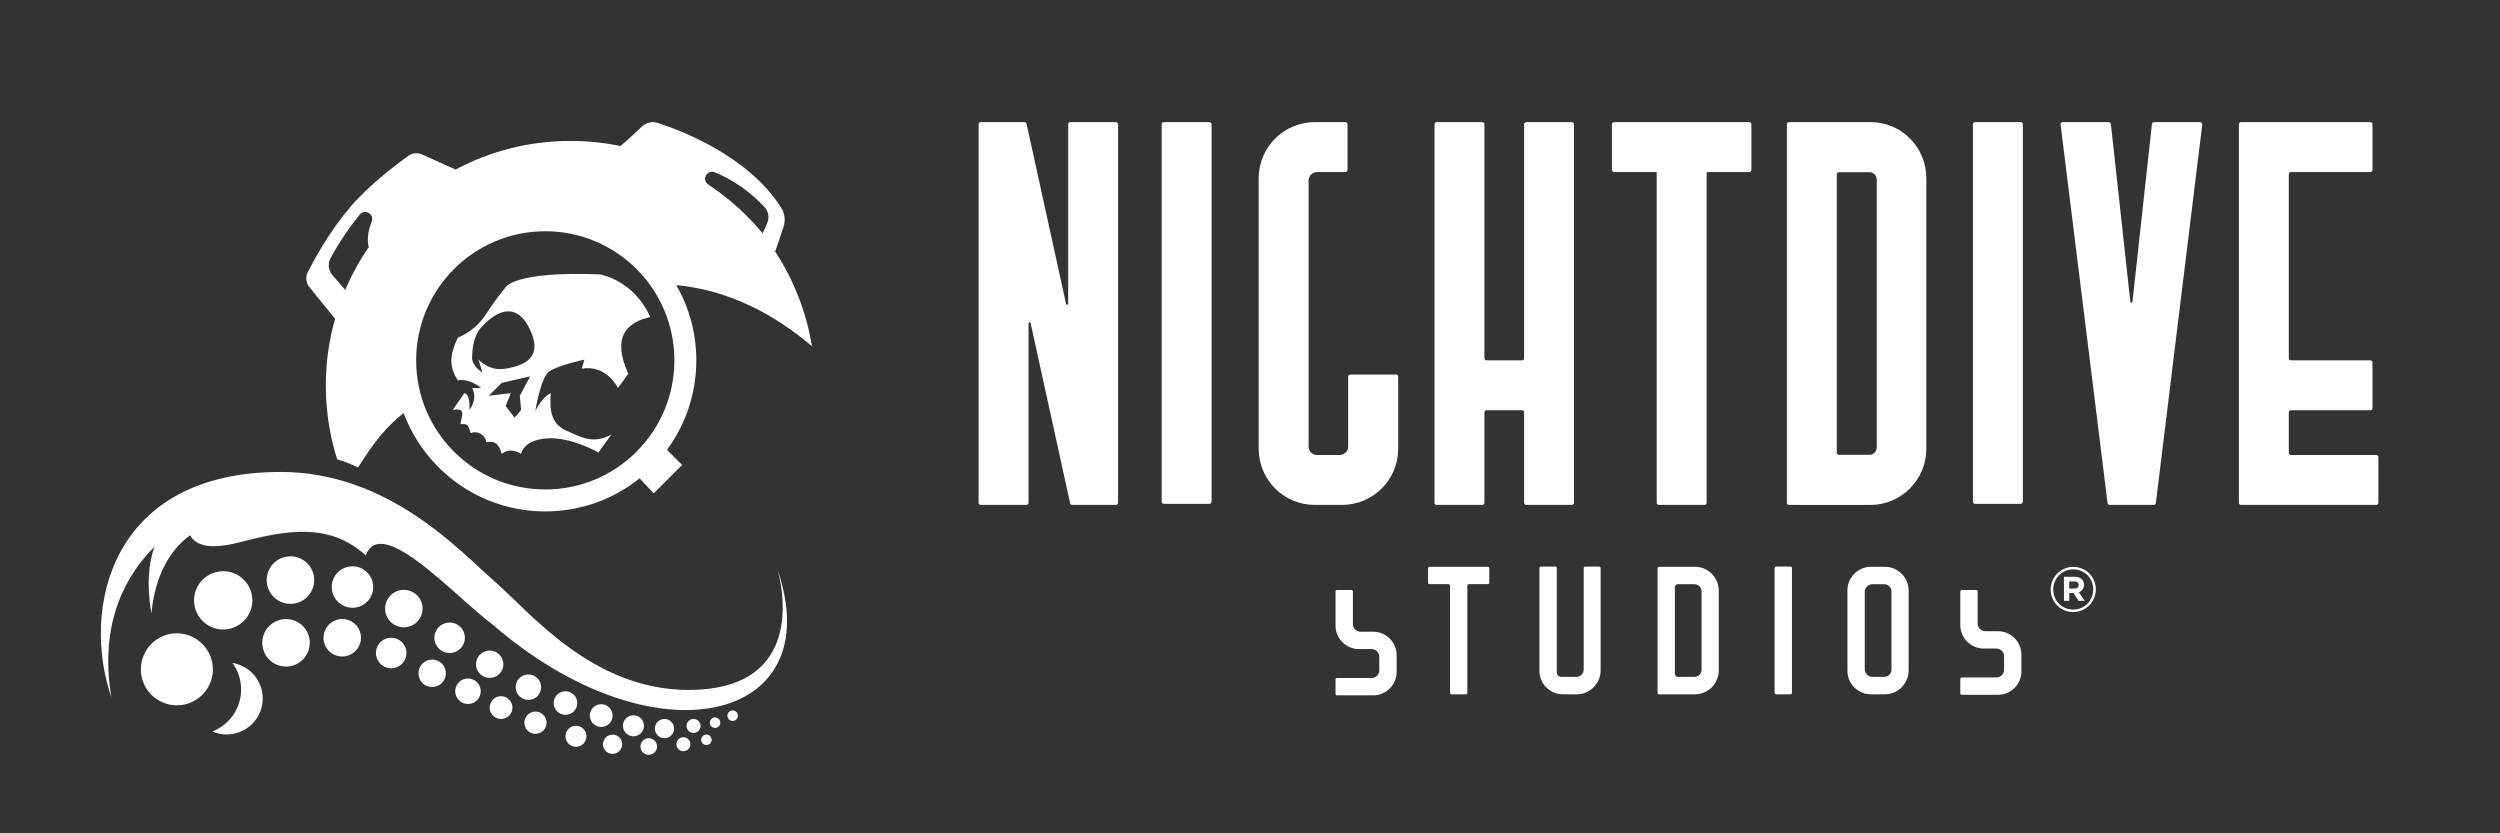
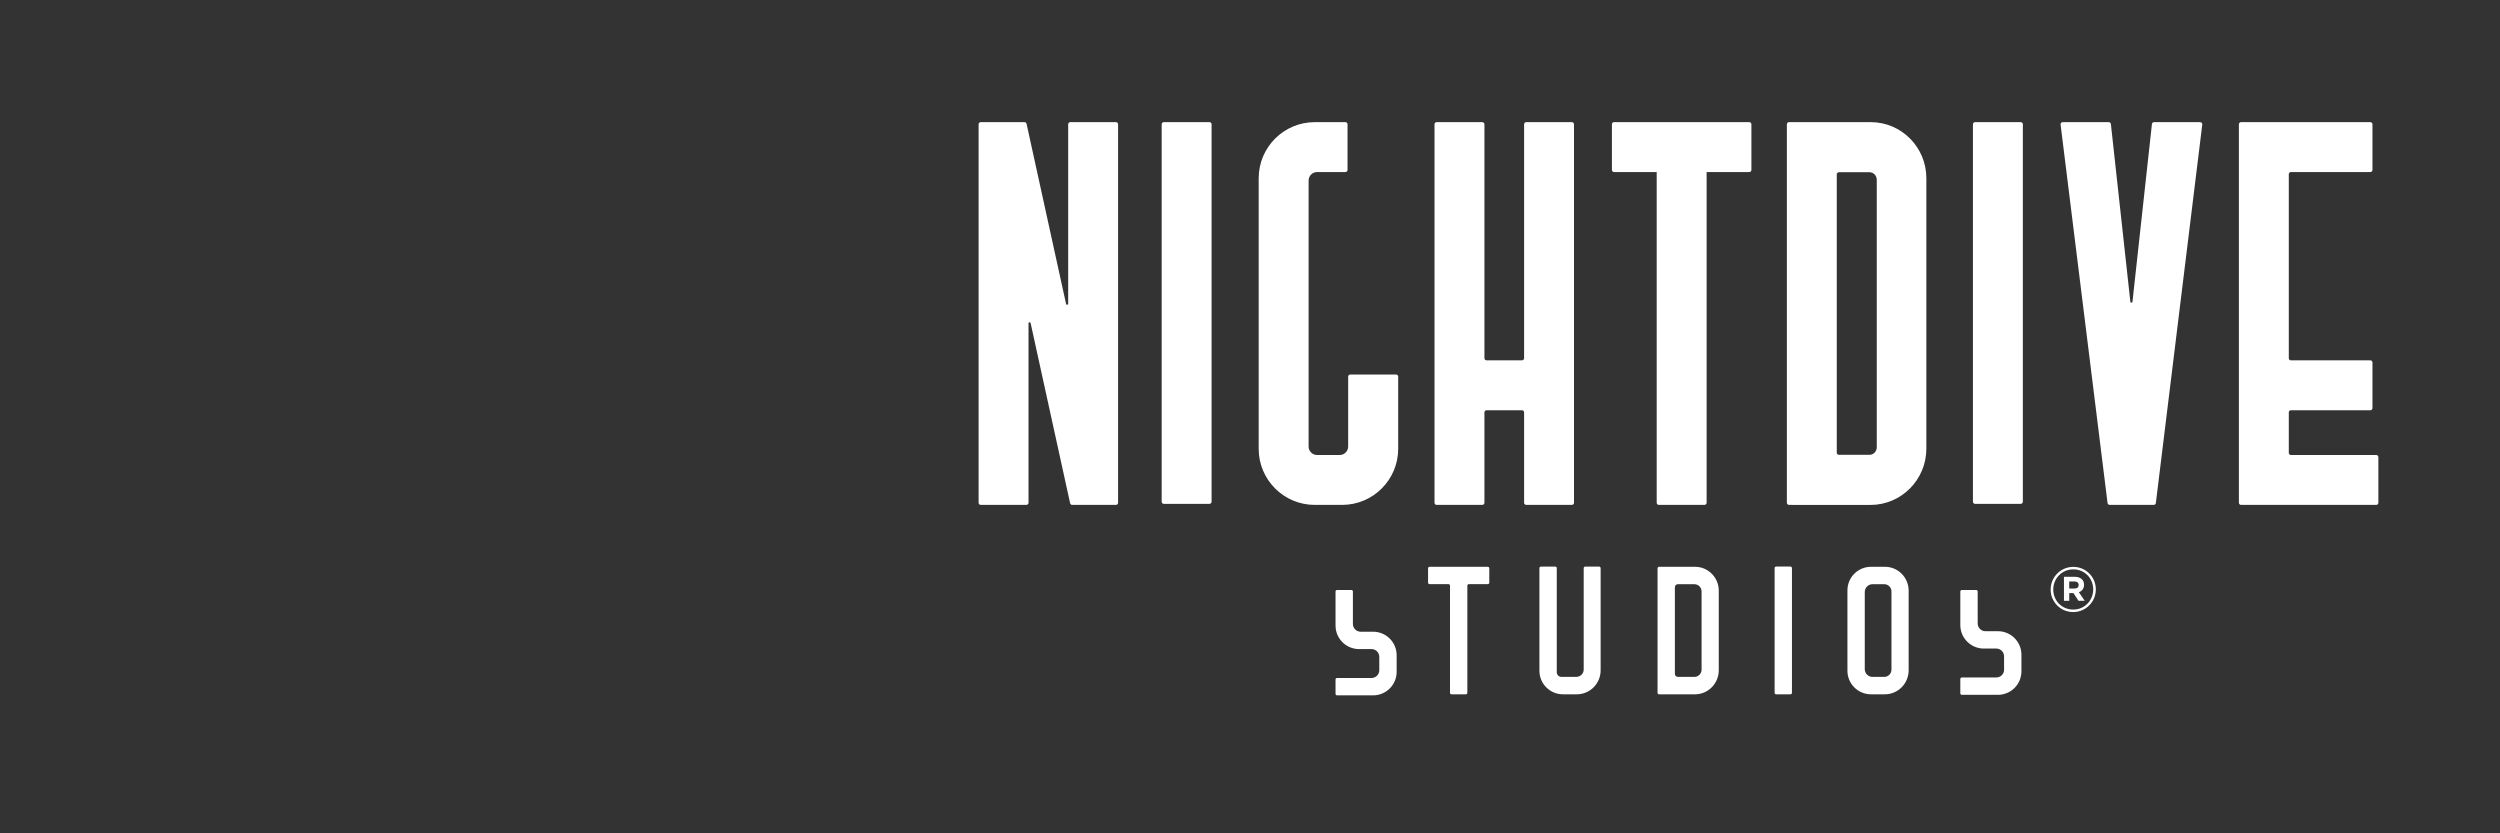
<svg xmlns="http://www.w3.org/2000/svg" width="150" height="50" viewBox="0 0 150 50" fill="none">
  <rect x="0" y="0" width="150" height="50" fill="#333333" stroke="none" />
-   <path d="M41.315 41.396C35.531 41.396 31.786 36.721 29.695 34.901C27.603 33.081 23.343 28.317 16.836 28.317C6.579 28.317 4.865 36.573 6.684 41.84C5.903 37.229 7.689 34.372 9.262 32.814C8.936 33.75 8.774 35.046 9.086 36.806C9.295 34.584 10.168 33.02 11.409 32.11C11.657 32.604 12.364 33.053 14.296 32.556C17.145 31.821 19.728 31.312 21.948 33.326C22.859 30.805 27.313 35.81 29.54 37.458C39.229 45.869 49.797 43.39 46.66 34.204C47.125 35.908 47.938 41.396 41.315 41.396Z" fill="white" />
-   <path d="M13.945 39.775C14.272 40.222 14.467 40.771 14.467 41.368C14.467 42.515 13.752 43.494 12.743 43.887C13.015 44.005 13.307 44.066 13.603 44.066C14.796 44.066 15.764 43.099 15.764 41.906C15.764 40.829 14.976 39.939 13.945 39.775ZM15.142 36.021C15.142 35.055 14.359 34.272 13.393 34.272C12.427 34.272 11.644 35.055 11.644 36.021C11.644 36.987 12.427 37.77 13.393 37.77C14.359 37.77 15.142 36.987 15.142 36.021ZM17.426 33.379C16.639 33.379 16 34.017 16 34.805C16 35.592 16.639 36.231 17.426 36.231C18.214 36.231 18.852 35.592 18.852 34.805C18.852 34.017 18.214 33.379 17.426 33.379ZM17.161 37.142C16.374 37.142 15.736 37.78 15.736 38.568C15.736 39.355 16.374 39.993 17.161 39.993C17.949 39.993 18.587 39.355 18.587 38.568C18.587 37.78 17.949 37.142 17.161 37.142ZM21.149 33.977C20.462 33.977 19.904 34.534 19.904 35.221C19.904 35.908 20.462 36.465 21.149 36.465C21.836 36.465 22.393 35.908 22.393 35.221C22.393 34.534 21.836 33.977 21.149 33.977ZM24.23 35.391C23.61 35.391 23.107 35.894 23.107 36.515C23.107 37.135 23.61 37.638 24.23 37.638C24.851 37.638 25.354 37.135 25.354 36.515C25.354 35.894 24.851 35.391 24.23 35.391ZM20.791 37.17C20.605 37.127 20.41 37.132 20.227 37.185C20.043 37.237 19.875 37.336 19.74 37.471C19.604 37.606 19.506 37.774 19.453 37.958C19.401 38.142 19.396 38.336 19.439 38.523C19.53 38.936 19.864 39.269 20.277 39.361C20.463 39.404 20.658 39.399 20.842 39.347C21.026 39.294 21.193 39.195 21.328 39.06C21.464 38.925 21.562 38.757 21.615 38.573C21.668 38.389 21.672 38.195 21.629 38.008C21.538 37.595 21.204 37.262 20.791 37.17ZM27.893 38.266C27.893 38.023 27.797 37.79 27.625 37.618C27.453 37.446 27.22 37.35 26.977 37.35C26.735 37.35 26.502 37.446 26.33 37.618C26.158 37.79 26.062 38.023 26.062 38.266C26.062 38.508 26.158 38.741 26.33 38.913C26.502 39.085 26.735 39.181 26.977 39.181C27.22 39.181 27.453 39.085 27.625 38.913C27.797 38.741 27.893 38.508 27.893 38.266ZM23.616 38.277C23.473 38.254 23.326 38.265 23.189 38.31C23.051 38.355 22.926 38.431 22.823 38.534C22.721 38.636 22.644 38.761 22.6 38.899C22.555 39.037 22.544 39.183 22.566 39.326C22.625 39.712 22.941 40.027 23.326 40.086C23.469 40.108 23.615 40.097 23.753 40.052C23.891 40.008 24.016 39.931 24.118 39.829C24.221 39.726 24.297 39.601 24.342 39.463C24.387 39.326 24.398 39.179 24.375 39.036C24.316 38.651 24.001 38.336 23.616 38.277ZM30.202 39.854C30.202 39.636 30.115 39.428 29.961 39.273C29.807 39.12 29.599 39.033 29.381 39.033C29.163 39.033 28.954 39.12 28.8 39.274C28.646 39.428 28.56 39.636 28.56 39.854C28.56 40.072 28.646 40.281 28.8 40.435C28.954 40.589 29.163 40.675 29.381 40.675C29.599 40.675 29.807 40.589 29.961 40.435C30.115 40.281 30.202 40.072 30.202 39.854ZM26.081 39.588C25.454 39.477 24.925 40.078 25.171 40.718C25.21 40.817 25.269 40.907 25.344 40.982C25.419 41.058 25.509 41.116 25.608 41.155C26.248 41.401 26.85 40.872 26.738 40.245C26.679 39.913 26.413 39.647 26.081 39.588ZM32.468 41.232C32.468 41.029 32.388 40.835 32.245 40.691C32.101 40.548 31.907 40.468 31.704 40.468C31.501 40.468 31.307 40.548 31.163 40.691C31.02 40.835 30.94 41.029 30.94 41.232C30.94 41.435 31.02 41.629 31.163 41.773C31.307 41.916 31.501 41.996 31.704 41.996C31.907 41.996 32.101 41.916 32.245 41.773C32.388 41.629 32.468 41.435 32.468 41.232ZM28.228 40.724C28.105 40.699 27.977 40.706 27.857 40.742C27.736 40.779 27.627 40.844 27.538 40.933C27.449 41.022 27.383 41.132 27.347 41.252C27.31 41.373 27.304 41.5 27.328 41.623C27.385 41.923 27.63 42.167 27.929 42.224C28.052 42.249 28.18 42.242 28.3 42.206C28.421 42.169 28.53 42.103 28.619 42.014C28.708 41.925 28.774 41.816 28.81 41.696C28.847 41.575 28.853 41.448 28.829 41.324C28.772 41.025 28.527 40.78 28.228 40.724ZM34.637 42.182C34.637 41.995 34.562 41.814 34.429 41.681C34.296 41.548 34.116 41.474 33.928 41.474C33.74 41.474 33.56 41.548 33.427 41.681C33.294 41.814 33.219 41.995 33.219 42.182C33.219 42.37 33.294 42.551 33.427 42.684C33.56 42.816 33.74 42.891 33.928 42.891C34.116 42.891 34.296 42.816 34.429 42.684C34.562 42.551 34.637 42.37 34.637 42.182ZM30.197 41.785C30.087 41.763 29.973 41.769 29.865 41.801C29.758 41.834 29.66 41.893 29.581 41.972C29.501 42.052 29.443 42.149 29.41 42.257C29.377 42.364 29.372 42.478 29.393 42.588C29.444 42.855 29.663 43.074 29.93 43.124C30.04 43.146 30.154 43.141 30.261 43.108C30.369 43.075 30.466 43.017 30.546 42.937C30.625 42.858 30.684 42.76 30.716 42.653C30.749 42.545 30.755 42.431 30.733 42.321C30.682 42.054 30.464 41.836 30.197 41.785ZM36.755 42.934C36.755 42.753 36.684 42.58 36.556 42.452C36.428 42.324 36.254 42.252 36.073 42.252C35.892 42.252 35.718 42.324 35.59 42.452C35.462 42.58 35.391 42.753 35.391 42.934C35.391 43.115 35.462 43.289 35.59 43.417C35.718 43.545 35.892 43.617 36.073 43.617C36.254 43.617 36.428 43.545 36.556 43.417C36.684 43.289 36.755 43.115 36.755 42.934ZM32.127 42.695C31.951 42.695 31.781 42.766 31.656 42.891C31.531 43.016 31.461 43.185 31.461 43.362C31.461 43.539 31.531 43.708 31.656 43.833C31.781 43.958 31.951 44.029 32.127 44.029C32.304 44.029 32.474 43.958 32.599 43.833C32.724 43.708 32.794 43.539 32.794 43.362C32.794 43.185 32.724 43.016 32.599 42.891C32.474 42.766 32.304 42.695 32.127 42.695ZM38.636 43.547C38.636 43.38 38.57 43.22 38.452 43.101C38.334 42.983 38.173 42.917 38.006 42.917C37.839 42.917 37.679 42.983 37.561 43.101C37.443 43.22 37.376 43.38 37.376 43.547C37.376 43.714 37.443 43.874 37.561 43.992C37.679 44.11 37.839 44.177 38.006 44.177C38.173 44.177 38.334 44.11 38.452 43.992C38.57 43.874 38.636 43.714 38.636 43.547ZM34.558 43.547C34.391 43.547 34.231 43.613 34.112 43.731C33.994 43.849 33.928 44.01 33.928 44.177C33.928 44.344 33.994 44.504 34.112 44.622C34.231 44.74 34.391 44.807 34.558 44.807C34.725 44.807 34.885 44.74 35.003 44.622C35.121 44.504 35.188 44.344 35.188 44.177C35.188 44.01 35.121 43.849 35.003 43.731C34.885 43.613 34.725 43.547 34.558 43.547ZM39.87 43.137C39.717 43.137 39.57 43.198 39.461 43.306C39.353 43.414 39.292 43.562 39.292 43.715C39.292 43.868 39.353 44.015 39.461 44.123C39.57 44.231 39.717 44.292 39.87 44.292C40.023 44.292 40.17 44.231 40.278 44.123C40.386 44.015 40.447 43.868 40.447 43.715C40.447 43.562 40.386 43.415 40.278 43.306C40.17 43.198 40.023 43.137 39.87 43.137ZM36.868 44.087C36.775 44.069 36.679 44.073 36.588 44.101C36.497 44.129 36.414 44.178 36.347 44.245C36.28 44.313 36.23 44.395 36.203 44.486C36.175 44.577 36.17 44.673 36.189 44.767C36.232 44.993 36.416 45.178 36.642 45.22C36.736 45.239 36.832 45.234 36.923 45.206C37.014 45.179 37.096 45.129 37.164 45.062C37.231 44.995 37.281 44.912 37.308 44.821C37.336 44.73 37.34 44.634 37.322 44.541C37.279 44.315 37.094 44.13 36.868 44.087ZM41.613 43.137C41.558 43.137 41.503 43.148 41.452 43.169C41.401 43.19 41.355 43.221 41.316 43.26C41.277 43.299 41.246 43.345 41.225 43.396C41.204 43.447 41.193 43.502 41.193 43.557C41.193 43.612 41.204 43.667 41.225 43.718C41.246 43.769 41.277 43.815 41.316 43.854C41.355 43.893 41.401 43.924 41.452 43.945C41.503 43.966 41.558 43.977 41.613 43.977C41.724 43.977 41.831 43.933 41.91 43.854C41.989 43.775 42.033 43.669 42.033 43.557C42.033 43.446 41.989 43.339 41.91 43.26C41.831 43.181 41.724 43.137 41.613 43.137ZM38.925 44.292C38.792 44.292 38.666 44.344 38.572 44.438C38.479 44.532 38.426 44.658 38.426 44.791C38.426 44.923 38.479 45.05 38.572 45.143C38.666 45.237 38.792 45.289 38.925 45.289C39.057 45.289 39.184 45.237 39.278 45.143C39.371 45.05 39.423 44.923 39.423 44.791C39.423 44.658 39.371 44.532 39.278 44.438C39.184 44.344 39.057 44.292 38.925 44.292ZM42.384 44.072C42.301 44.072 42.221 44.105 42.162 44.164C42.103 44.223 42.069 44.303 42.069 44.387C42.069 44.47 42.103 44.55 42.162 44.609C42.221 44.668 42.301 44.702 42.384 44.702C42.468 44.702 42.548 44.668 42.607 44.609C42.666 44.55 42.699 44.47 42.699 44.387C42.699 44.303 42.666 44.223 42.607 44.164C42.548 44.105 42.468 44.072 42.384 44.072ZM41.003 44.234C40.892 44.234 40.785 44.278 40.706 44.357C40.627 44.435 40.583 44.542 40.583 44.654C40.583 44.765 40.627 44.872 40.706 44.95C40.785 45.029 40.892 45.074 41.003 45.074C41.114 45.074 41.221 45.029 41.3 44.95C41.379 44.872 41.423 44.765 41.423 44.654C41.423 44.542 41.379 44.435 41.3 44.357C41.221 44.278 41.114 44.234 41.003 44.234ZM42.909 43.047C42.867 43.046 42.826 43.054 42.787 43.069C42.748 43.085 42.713 43.108 42.683 43.137C42.653 43.166 42.629 43.202 42.613 43.24C42.597 43.279 42.589 43.32 42.589 43.362C42.589 43.404 42.597 43.445 42.613 43.484C42.629 43.522 42.653 43.557 42.683 43.587C42.713 43.616 42.748 43.639 42.787 43.654C42.826 43.67 42.867 43.678 42.909 43.677C42.992 43.675 43.071 43.641 43.128 43.583C43.186 43.524 43.219 43.444 43.219 43.362C43.219 43.279 43.186 43.2 43.128 43.141C43.071 43.082 42.992 43.048 42.909 43.047ZM43.959 42.627C43.876 42.627 43.796 42.66 43.737 42.719C43.678 42.778 43.644 42.858 43.644 42.942C43.644 43.025 43.678 43.105 43.736 43.165C43.796 43.224 43.876 43.257 43.959 43.257C44.043 43.257 44.123 43.224 44.182 43.165C44.241 43.106 44.274 43.026 44.274 42.942C44.274 42.858 44.241 42.778 44.182 42.719C44.123 42.66 44.043 42.627 43.959 42.627ZM19.835 15.49C20.394 14.458 20.998 13.592 21.586 12.875C21.891 12.504 22.48 12.854 22.302 13.299C22.094 13.823 22.003 14.35 22.126 14.826C21.57 15.633 21.097 16.494 20.714 17.395L19.946 16.506C19.826 16.368 19.752 16.197 19.732 16.015C19.712 15.834 19.748 15.65 19.835 15.49ZM32.716 13.875C36.994 13.875 40.463 17.344 40.463 21.622C40.463 25.9 36.994 29.368 32.716 29.368C28.438 29.368 24.97 25.9 24.97 21.622C24.97 17.344 28.438 13.875 32.716 13.875ZM42.895 10.34C44.024 10.812 45.038 11.522 45.868 12.422L45.872 12.426C45.988 12.551 46.065 12.708 46.094 12.876C46.124 13.044 46.105 13.217 46.039 13.374C45.92 13.658 45.827 13.857 45.755 13.997C44.821 12.867 43.724 11.883 42.5 11.077C42.072 10.795 42.423 10.143 42.895 10.34ZM20.104 19.125C19.743 20.399 19.549 21.744 19.549 23.133C19.549 24.675 19.788 26.162 20.229 27.558C20.626 27.677 21.07 27.838 21.483 28.051C22.434 26.528 23.204 25.572 24.22 24.785C25.504 28.23 28.823 30.685 32.716 30.685C34.857 30.685 36.825 29.942 38.376 28.7L39.223 29.601L40.927 27.896L40.02 26.989C41.126 25.486 41.779 23.63 41.779 21.622C41.779 19.977 41.342 18.436 40.576 17.106C43.785 17.41 46.504 18.897 48.716 20.771C48.388 18.744 47.636 16.809 46.509 15.093C46.632 14.752 46.797 14.273 47.014 13.607C47.142 13.214 47.083 12.784 46.859 12.437C44.867 9.344 40.895 7.836 39.452 7.373C39.293 7.322 39.122 7.315 38.959 7.352C38.796 7.39 38.646 7.471 38.524 7.586C38.119 7.972 37.504 8.546 37.22 8.761C36.235 8.557 35.233 8.455 34.228 8.455C31.736 8.455 29.391 9.077 27.335 10.172L25.324 9.267C25.191 9.207 25.044 9.183 24.898 9.198C24.753 9.213 24.613 9.266 24.495 9.352C23.757 9.884 22.148 11.104 21.052 12.38C19.796 13.843 18.876 15.522 18.466 16.332C18.394 16.475 18.365 16.636 18.382 16.796C18.399 16.955 18.463 17.106 18.564 17.23L20.104 19.125Z" fill="white" />
-   <path d="M28.323 21.422C28.349 20.88 28.4 20.131 28.943 19.563C29.485 18.995 30.802 17.858 31.731 19.64C32.661 21.422 31.447 21.861 30.724 22.042C30.001 22.223 29.407 22.223 28.71 21.577L28.943 22.352C28.943 22.352 28.297 21.964 28.323 21.422ZM31.189 23.746L31.267 24.598L30.879 25.063L30.337 24.366L30.647 23.591L29.33 23.746L30.105 22.971L31.809 22.584L31.189 23.746ZM27.858 23.591L27.161 24.598C27.987 24.443 27.703 24.934 27.626 25.45C28.116 25.424 28.065 25.502 28.245 25.992C28.607 25.812 29.123 26.07 29.175 26.535C29.666 26.457 29.898 26.561 30.105 27.232C30.647 26.793 31.267 27.232 31.267 27.232C31.267 27.232 31.37 26.406 32.816 26.302C34.262 26.199 35.914 27.154 35.914 27.154C35.914 27.154 36.069 26.896 36.689 26.07C35.579 26.664 34.933 26.251 33.978 25.838C33.022 25.424 32.971 24.495 33.048 23.591C32.48 23.849 32.119 24.676 32.119 24.676C32.119 24.676 32.429 22.636 32.971 22.274C33.513 21.913 35.062 21.577 35.062 21.577C35.062 21.577 34.985 21.861 34.907 22.119C36.405 21.861 37.077 23.281 37.077 23.281L37.696 22.429C36.741 20.286 37.49 19.382 39.013 19.021C38.006 16.774 35.992 16.464 35.992 16.464C30.802 16.258 30.337 17.239 30.337 17.239C30.337 17.239 29.691 18.014 29.253 18.711C28.814 19.408 28.297 19.898 27.471 20.26C26.98 21.267 26.928 22.016 27.471 22.816C28.245 22.713 28.865 23.281 28.865 23.281H28.323C28.504 23.591 28.555 24.03 28.168 24.598C28.22 23.565 27.858 23.591 27.858 23.591ZM12.202 38.7C11.807 38.27 11.242 37.998 10.611 37.998C9.418 37.998 8.451 38.965 8.451 40.159C8.451 40.75 8.689 41.285 9.073 41.675C9.465 42.072 10.009 42.319 10.611 42.319C11.805 42.319 12.772 41.352 12.772 40.159C12.772 39.596 12.555 39.085 12.202 38.7Z" fill="white" />
-   <path d="M87.001 41.569V35.139C87.001 35.115 86.992 35.092 86.975 35.075C86.958 35.059 86.935 35.049 86.912 35.049H85.774C85.75 35.049 85.728 35.04 85.711 35.023C85.694 35.006 85.684 34.984 85.684 34.96V34.099C85.684 34.049 85.725 34.009 85.774 34.009H89.268C89.292 34.009 89.314 34.019 89.331 34.035C89.348 34.052 89.357 34.075 89.357 34.099V34.96C89.357 34.984 89.348 35.006 89.331 35.023C89.314 35.04 89.292 35.049 89.268 35.049H88.131C88.107 35.049 88.084 35.059 88.067 35.075C88.05 35.092 88.041 35.115 88.041 35.139V41.569C88.041 41.593 88.032 41.616 88.015 41.633C87.998 41.649 87.975 41.659 87.952 41.659H87.09C87.067 41.659 87.044 41.649 87.027 41.633C87.01 41.616 87.001 41.593 87.001 41.569ZM100.672 35.053C100.573 35.053 100.493 35.133 100.493 35.232V40.434C100.493 40.532 100.573 40.613 100.672 40.613H101.666C101.902 40.613 102.095 40.418 102.095 40.178V35.488C102.095 35.248 101.902 35.053 101.666 35.053H100.672ZM99.453 41.568V34.098C99.453 34.086 99.455 34.074 99.46 34.063C99.464 34.053 99.471 34.043 99.479 34.034C99.487 34.026 99.497 34.02 99.508 34.015C99.519 34.011 99.531 34.008 99.542 34.008H101.706C102.489 34.008 103.126 34.651 103.126 35.441V40.218C103.126 41.013 102.485 41.659 101.698 41.659L99.542 41.658C99.518 41.658 99.496 41.648 99.479 41.632C99.462 41.615 99.453 41.592 99.453 41.569M112.349 35.053C112.227 35.053 112.109 35.102 112.022 35.189C111.935 35.276 111.886 35.394 111.886 35.517V40.149C111.886 40.272 111.935 40.39 112.022 40.477C112.109 40.564 112.227 40.613 112.349 40.613H113.059C113.296 40.613 113.488 40.418 113.488 40.178V35.488C113.488 35.248 113.296 35.053 113.059 35.053H112.349ZM112.257 41.658C111.479 41.658 110.846 41.025 110.846 40.247V35.42C110.846 34.642 111.479 34.008 112.257 34.008H113.1C113.882 34.008 114.519 34.651 114.519 35.441V40.218C114.519 41.013 113.878 41.659 113.091 41.659L112.257 41.658ZM106.477 41.569V34.084C106.477 34.034 106.517 33.994 106.567 33.994H107.428C107.452 33.994 107.474 34.004 107.491 34.02C107.508 34.037 107.517 34.06 107.517 34.084V41.569C107.517 41.593 107.508 41.616 107.491 41.633C107.474 41.649 107.452 41.659 107.428 41.659H106.567C106.543 41.659 106.52 41.649 106.504 41.633C106.487 41.616 106.477 41.593 106.477 41.569ZM93.776 41.658C92.997 41.658 92.365 41.026 92.365 40.247V34.086C92.365 34.036 92.405 33.996 92.454 33.996C92.681 33.995 92.994 33.995 93.239 33.995H93.317C93.328 33.995 93.34 33.997 93.351 34.002C93.362 34.006 93.371 34.013 93.38 34.021C93.388 34.029 93.394 34.039 93.399 34.05C93.403 34.061 93.406 34.073 93.406 34.084V40.337C93.406 40.373 93.413 40.409 93.427 40.442C93.441 40.476 93.461 40.506 93.486 40.532C93.512 40.557 93.542 40.578 93.576 40.592C93.609 40.605 93.645 40.613 93.681 40.613H94.578C94.819 40.613 95.022 40.414 95.022 40.178V34.087C95.022 34.037 95.062 33.997 95.111 33.997H95.949C95.973 33.997 95.995 34.007 96.012 34.023C96.029 34.04 96.038 34.063 96.038 34.087V40.218C96.038 41.013 95.398 41.659 94.61 41.659H94.611L93.776 41.658ZM80.132 41.632V40.769C80.132 40.719 80.172 40.679 80.222 40.679H82.294C82.417 40.679 82.535 40.63 82.621 40.544C82.708 40.457 82.757 40.339 82.757 40.216V39.409C82.757 39.286 82.708 39.168 82.621 39.081C82.535 38.994 82.417 38.945 82.294 38.945H81.544C80.764 38.945 80.132 38.313 80.132 37.534V35.489C80.132 35.44 80.172 35.4 80.222 35.4H81.085C81.109 35.4 81.131 35.409 81.148 35.426C81.165 35.443 81.174 35.465 81.174 35.489V37.44C81.174 37.501 81.186 37.561 81.21 37.617C81.233 37.674 81.267 37.725 81.31 37.768C81.353 37.811 81.404 37.845 81.46 37.868C81.516 37.891 81.577 37.903 81.638 37.903H82.388C83.167 37.903 83.799 38.535 83.799 39.315V40.31C83.799 41.089 83.167 41.721 82.388 41.721H80.222C80.198 41.721 80.175 41.712 80.159 41.695C80.142 41.678 80.132 41.656 80.132 41.632M117.619 41.6V40.737C117.619 40.688 117.659 40.648 117.708 40.648H119.78C119.903 40.648 120.021 40.599 120.108 40.512C120.195 40.425 120.244 40.307 120.244 40.185V39.377C120.244 39.255 120.195 39.137 120.108 39.05C120.021 38.963 119.903 38.914 119.781 38.914H119.031C118.251 38.914 117.619 38.282 117.619 37.502V35.489C117.619 35.478 117.621 35.466 117.626 35.455C117.63 35.444 117.637 35.434 117.645 35.426C117.653 35.418 117.663 35.411 117.674 35.407C117.685 35.402 117.697 35.4 117.708 35.4H118.571C118.595 35.4 118.618 35.409 118.635 35.426C118.651 35.443 118.661 35.465 118.661 35.489V37.409C118.661 37.47 118.673 37.53 118.696 37.586C118.719 37.642 118.754 37.694 118.797 37.736C118.84 37.779 118.891 37.814 118.947 37.837C119.003 37.86 119.063 37.872 119.124 37.872H119.874C120.654 37.872 121.286 38.504 121.286 39.284V40.279C121.286 41.058 120.654 41.69 119.874 41.69H117.708C117.685 41.69 117.662 41.681 117.645 41.664C117.628 41.647 117.619 41.624 117.619 41.6ZM124.466 34.889H124.155V35.312H124.473C124.634 35.312 124.72 35.226 124.72 35.102C124.72 34.96 124.623 34.889 124.466 34.889ZM124.732 35.533L125.084 36.05H124.713L124.406 35.585H124.155V36.05H123.837V34.608H124.477C124.822 34.608 125.043 34.784 125.043 35.084C125.043 35.319 124.915 35.465 124.732 35.533ZM124.398 34.162C123.713 34.162 123.196 34.705 123.196 35.372C123.196 36.039 123.709 36.574 124.391 36.574C125.076 36.574 125.593 36.031 125.593 35.364C125.593 34.698 125.08 34.162 124.398 34.162ZM124.391 36.724C123.63 36.724 123.039 36.113 123.039 35.372C123.039 34.63 123.638 34.012 124.398 34.012C125.158 34.012 125.75 34.623 125.75 35.364C125.75 36.106 125.151 36.724 124.391 36.724Z" fill="white" />
+   <path d="M87.001 41.569V35.139C87.001 35.115 86.992 35.092 86.975 35.075C86.958 35.059 86.935 35.049 86.912 35.049H85.774C85.75 35.049 85.728 35.04 85.711 35.023C85.694 35.006 85.684 34.984 85.684 34.96V34.099C85.684 34.049 85.725 34.009 85.774 34.009H89.268C89.292 34.009 89.314 34.019 89.331 34.035C89.348 34.052 89.357 34.075 89.357 34.099V34.96C89.357 34.984 89.348 35.006 89.331 35.023C89.314 35.04 89.292 35.049 89.268 35.049H88.131C88.107 35.049 88.084 35.059 88.067 35.075C88.05 35.092 88.041 35.115 88.041 35.139V41.569C88.041 41.593 88.032 41.616 88.015 41.633C87.998 41.649 87.975 41.659 87.952 41.659H87.09C87.067 41.659 87.044 41.649 87.027 41.633C87.01 41.616 87.001 41.593 87.001 41.569ZM100.672 35.053C100.573 35.053 100.493 35.133 100.493 35.232V40.434C100.493 40.532 100.573 40.613 100.672 40.613H101.666C101.902 40.613 102.095 40.418 102.095 40.178V35.488C102.095 35.248 101.902 35.053 101.666 35.053H100.672ZM99.453 41.568V34.098C99.453 34.086 99.455 34.074 99.46 34.063C99.464 34.053 99.471 34.043 99.479 34.034C99.487 34.026 99.497 34.02 99.508 34.015C99.519 34.011 99.531 34.008 99.542 34.008H101.706C102.489 34.008 103.126 34.651 103.126 35.441V40.218C103.126 41.013 102.485 41.659 101.698 41.659L99.542 41.658C99.518 41.658 99.496 41.648 99.479 41.632C99.462 41.615 99.453 41.592 99.453 41.569M112.349 35.053C112.227 35.053 112.109 35.102 112.022 35.189C111.935 35.276 111.886 35.394 111.886 35.517V40.149C111.886 40.272 111.935 40.39 112.022 40.477C112.109 40.564 112.227 40.613 112.349 40.613H113.059C113.296 40.613 113.488 40.418 113.488 40.178V35.488C113.488 35.248 113.296 35.053 113.059 35.053H112.349ZM112.257 41.658C111.479 41.658 110.846 41.025 110.846 40.247V35.42C110.846 34.642 111.479 34.008 112.257 34.008H113.1C113.882 34.008 114.519 34.651 114.519 35.441V40.218C114.519 41.013 113.878 41.659 113.091 41.659L112.257 41.658ZM106.477 41.569V34.084C106.477 34.034 106.517 33.994 106.567 33.994H107.428C107.452 33.994 107.474 34.004 107.491 34.02C107.508 34.037 107.517 34.06 107.517 34.084V41.569C107.517 41.593 107.508 41.616 107.491 41.633C107.474 41.649 107.452 41.659 107.428 41.659H106.567C106.543 41.659 106.52 41.649 106.504 41.633C106.487 41.616 106.477 41.593 106.477 41.569ZM93.776 41.658C92.997 41.658 92.365 41.026 92.365 40.247V34.086C92.365 34.036 92.405 33.996 92.454 33.996C92.681 33.995 92.994 33.995 93.239 33.995H93.317C93.328 33.995 93.34 33.997 93.351 34.002C93.362 34.006 93.371 34.013 93.38 34.021C93.388 34.029 93.394 34.039 93.399 34.05C93.403 34.061 93.406 34.073 93.406 34.084V40.337C93.406 40.373 93.413 40.409 93.427 40.442C93.441 40.476 93.461 40.506 93.486 40.532C93.512 40.557 93.542 40.578 93.576 40.592C93.609 40.605 93.645 40.613 93.681 40.613H94.578C94.819 40.613 95.022 40.414 95.022 40.178V34.087C95.022 34.037 95.062 33.997 95.111 33.997H95.949C95.973 33.997 95.995 34.007 96.012 34.023C96.029 34.04 96.038 34.063 96.038 34.087V40.218C96.038 41.013 95.398 41.659 94.61 41.659H94.611L93.776 41.658ZM80.132 41.632V40.769C80.132 40.719 80.172 40.679 80.222 40.679H82.294C82.417 40.679 82.535 40.63 82.621 40.544C82.708 40.457 82.757 40.339 82.757 40.216V39.409C82.757 39.286 82.708 39.168 82.621 39.081C82.535 38.994 82.417 38.945 82.294 38.945H81.544C80.764 38.945 80.132 38.313 80.132 37.534V35.489C80.132 35.44 80.172 35.4 80.222 35.4H81.085C81.109 35.4 81.131 35.409 81.148 35.426C81.165 35.443 81.174 35.465 81.174 35.489V37.44C81.174 37.501 81.186 37.561 81.21 37.617C81.233 37.674 81.267 37.725 81.31 37.768C81.353 37.811 81.404 37.845 81.46 37.868C81.516 37.891 81.577 37.903 81.638 37.903H82.388C83.167 37.903 83.799 38.535 83.799 39.315V40.31C83.799 41.089 83.167 41.721 82.388 41.721H80.222C80.198 41.721 80.175 41.712 80.159 41.695C80.142 41.678 80.132 41.656 80.132 41.632M117.619 41.6V40.737C117.619 40.688 117.659 40.648 117.708 40.648H119.78C119.903 40.648 120.021 40.599 120.108 40.512C120.195 40.425 120.244 40.307 120.244 40.185V39.377C120.244 39.255 120.195 39.137 120.108 39.05C120.021 38.963 119.903 38.914 119.781 38.914H119.031C118.251 38.914 117.619 38.282 117.619 37.502V35.489C117.619 35.478 117.621 35.466 117.626 35.455C117.63 35.444 117.637 35.434 117.645 35.426C117.653 35.418 117.663 35.411 117.674 35.407C117.685 35.402 117.697 35.4 117.708 35.4H118.571C118.595 35.4 118.618 35.409 118.635 35.426C118.651 35.443 118.661 35.465 118.661 35.489V37.409C118.661 37.47 118.673 37.53 118.696 37.586C118.719 37.642 118.754 37.694 118.797 37.736C118.84 37.779 118.891 37.814 118.947 37.837C119.003 37.86 119.063 37.872 119.124 37.872H119.874C120.654 37.872 121.286 38.504 121.286 39.284V40.279C121.286 41.058 120.654 41.69 119.874 41.69H117.708C117.685 41.69 117.662 41.681 117.645 41.664C117.628 41.647 117.619 41.624 117.619 41.6ZM124.466 34.889H124.155V35.312H124.473C124.634 35.312 124.72 35.226 124.72 35.102C124.72 34.96 124.623 34.889 124.466 34.889ZM124.732 35.533L125.084 36.05H124.713L124.406 35.585H124.155V36.05H123.837V34.608H124.477C124.822 34.608 125.043 34.784 125.043 35.084C125.043 35.319 124.915 35.465 124.732 35.533ZM124.398 34.162C123.713 34.162 123.196 34.705 123.196 35.372C123.196 36.039 123.709 36.574 124.391 36.574C125.076 36.574 125.593 36.031 125.593 35.364C125.593 34.698 125.08 34.162 124.398 34.162ZM124.391 36.724C123.63 36.724 123.039 36.113 123.039 35.372C123.039 34.63 123.638 34.012 124.398 34.012C125.158 34.012 125.75 34.623 125.75 35.364C125.75 36.106 125.151 36.724 124.391 36.724" fill="white" />
  <path d="M126.453 30.183L123.635 7.472C123.633 7.454 123.634 7.436 123.639 7.419C123.645 7.401 123.654 7.385 123.666 7.372C123.678 7.358 123.692 7.347 123.709 7.34C123.725 7.332 123.743 7.329 123.761 7.329H126.526C126.591 7.329 126.645 7.378 126.653 7.442L127.821 18.105C127.83 18.181 127.94 18.181 127.948 18.105L129.116 7.442C129.12 7.411 129.134 7.382 129.158 7.361C129.181 7.34 129.212 7.329 129.243 7.329H132.009C132.086 7.329 132.145 7.396 132.136 7.472L129.351 30.182C129.348 30.213 129.333 30.242 129.309 30.262C129.286 30.283 129.256 30.294 129.225 30.294H126.58C126.515 30.294 126.461 30.246 126.453 30.183ZM91.446 30.167V24.742C91.446 24.672 91.388 24.615 91.318 24.615H89.193C89.123 24.615 89.066 24.672 89.066 24.742V30.167C89.066 30.237 89.008 30.294 88.938 30.294H86.198C86.128 30.294 86.071 30.237 86.071 30.167V7.456C86.071 7.386 86.128 7.329 86.198 7.329H88.938C89.008 7.329 89.066 7.386 89.066 7.456V21.493C89.066 21.563 89.123 21.62 89.193 21.62H91.318C91.388 21.62 91.446 21.563 91.446 21.493V7.456C91.446 7.386 91.503 7.329 91.573 7.329H94.313C94.383 7.329 94.44 7.386 94.44 7.456V30.167C94.44 30.237 94.383 30.294 94.313 30.294H91.573C91.503 30.294 91.446 30.237 91.446 30.167ZM134.333 30.167V7.456C134.333 7.386 134.39 7.329 134.461 7.329H142.22C142.291 7.329 142.348 7.386 142.348 7.456V10.196C142.348 10.266 142.29 10.323 142.22 10.323H137.455C137.421 10.323 137.389 10.337 137.365 10.361C137.341 10.384 137.328 10.417 137.328 10.451V21.493C137.328 21.563 137.385 21.62 137.455 21.62H142.22C142.291 21.62 142.348 21.677 142.348 21.748V24.487C142.348 24.558 142.29 24.615 142.22 24.615H137.455C137.385 24.615 137.328 24.672 137.328 24.742V27.172C137.328 27.242 137.385 27.3 137.455 27.3H142.575C142.645 27.3 142.702 27.357 142.702 27.427V30.167C142.702 30.237 142.645 30.294 142.575 30.294H134.461C134.39 30.294 134.333 30.237 134.333 30.167ZM99.402 30.167V10.323H96.843C96.772 10.323 96.715 10.266 96.715 10.196V7.456C96.715 7.386 96.772 7.329 96.843 7.329H104.957C105.027 7.329 105.084 7.386 105.084 7.456V10.196C105.084 10.266 105.027 10.323 104.957 10.323H102.397V30.167C102.397 30.237 102.34 30.294 102.269 30.294H99.53C99.46 30.294 99.402 30.237 99.402 30.167ZM112.165 27.29C112.408 27.29 112.606 27.087 112.606 26.838V10.784C112.606 10.536 112.408 10.333 112.165 10.333H110.334C110.3 10.333 110.268 10.347 110.244 10.371C110.22 10.395 110.206 10.427 110.206 10.461V27.162C110.206 27.232 110.263 27.29 110.334 27.29H112.165ZM107.212 30.167V7.456C107.212 7.386 107.269 7.329 107.339 7.329H112.248C114.085 7.329 115.581 8.836 115.581 10.689V26.92C115.581 28.782 114.078 30.296 112.23 30.296L107.339 30.294C107.269 30.294 107.212 30.237 107.212 30.167ZM78.887 30.294C77.028 30.294 75.521 28.787 75.521 26.928V10.695C75.521 8.836 77.028 7.329 78.887 7.329H80.725C80.795 7.329 80.852 7.386 80.852 7.456V10.196C80.852 10.266 80.795 10.323 80.725 10.323H79.026C78.891 10.323 78.761 10.377 78.665 10.473C78.57 10.569 78.516 10.698 78.516 10.834V26.789C78.516 26.925 78.57 27.054 78.665 27.15C78.761 27.246 78.891 27.3 79.026 27.3H80.38C80.447 27.3 80.513 27.286 80.575 27.261C80.637 27.235 80.694 27.198 80.741 27.15C80.788 27.103 80.826 27.047 80.852 26.985C80.877 26.923 80.89 26.856 80.89 26.789V22.598C80.89 22.528 80.948 22.471 81.018 22.471H83.763C83.834 22.471 83.891 22.528 83.891 22.598V26.928C83.891 28.787 82.383 30.294 80.524 30.294H78.887ZM64.207 30.194L61.837 19.386C61.82 19.312 61.711 19.324 61.711 19.4V30.167C61.711 30.237 61.653 30.294 61.583 30.294H58.843C58.773 30.294 58.716 30.237 58.716 30.167V7.456C58.716 7.386 58.773 7.329 58.843 7.329H61.469C61.529 7.329 61.581 7.37 61.594 7.429L63.964 18.237C63.981 18.311 64.091 18.299 64.091 18.223V7.456C64.091 7.386 64.148 7.329 64.218 7.329H66.958C67.028 7.329 67.085 7.386 67.085 7.456V30.167C67.085 30.237 67.028 30.294 66.958 30.294H64.332C64.272 30.294 64.22 30.253 64.207 30.194ZM118.376 30.103V7.456C118.376 7.386 118.433 7.329 118.504 7.329H121.243C121.314 7.329 121.371 7.386 121.371 7.456V30.103C121.371 30.173 121.314 30.231 121.243 30.231H118.504C118.433 30.231 118.376 30.173 118.376 30.103ZM69.701 30.103V7.456C69.701 7.386 69.758 7.329 69.828 7.329H72.568C72.638 7.329 72.695 7.386 72.695 7.456V30.103C72.695 30.173 72.638 30.231 72.568 30.231H69.828C69.758 30.231 69.701 30.173 69.701 30.103Z" fill="white" />
</svg>